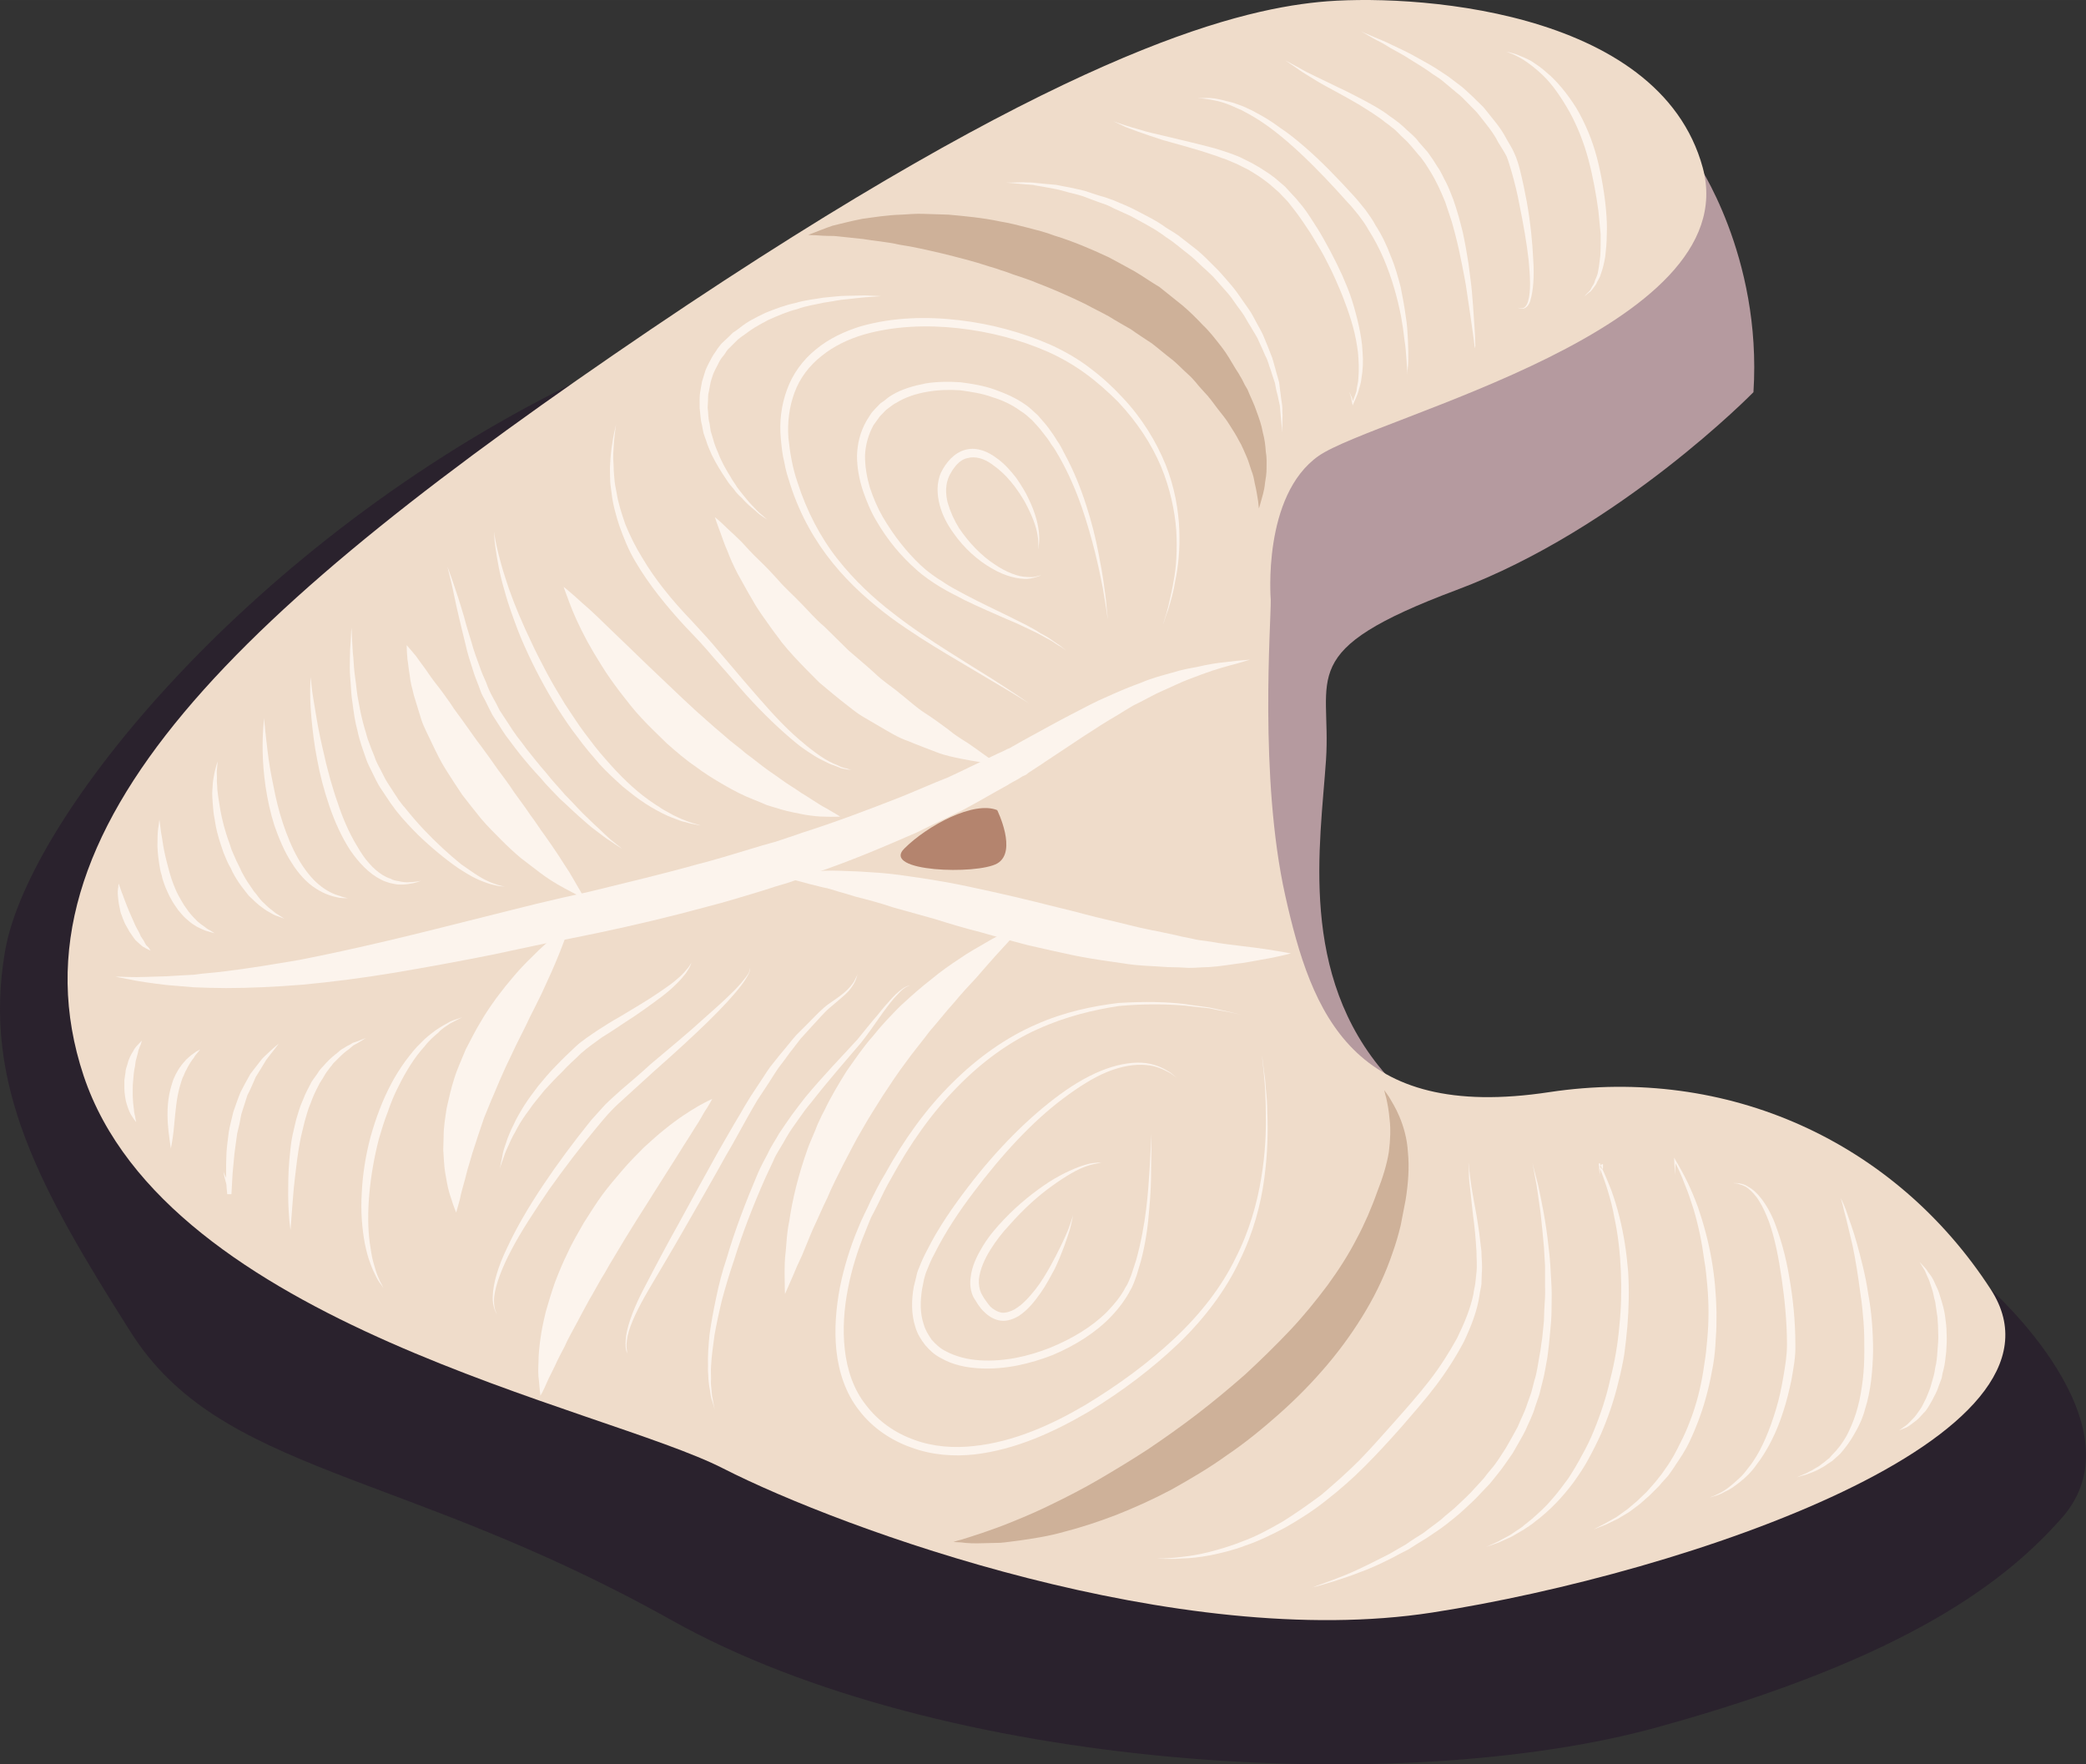
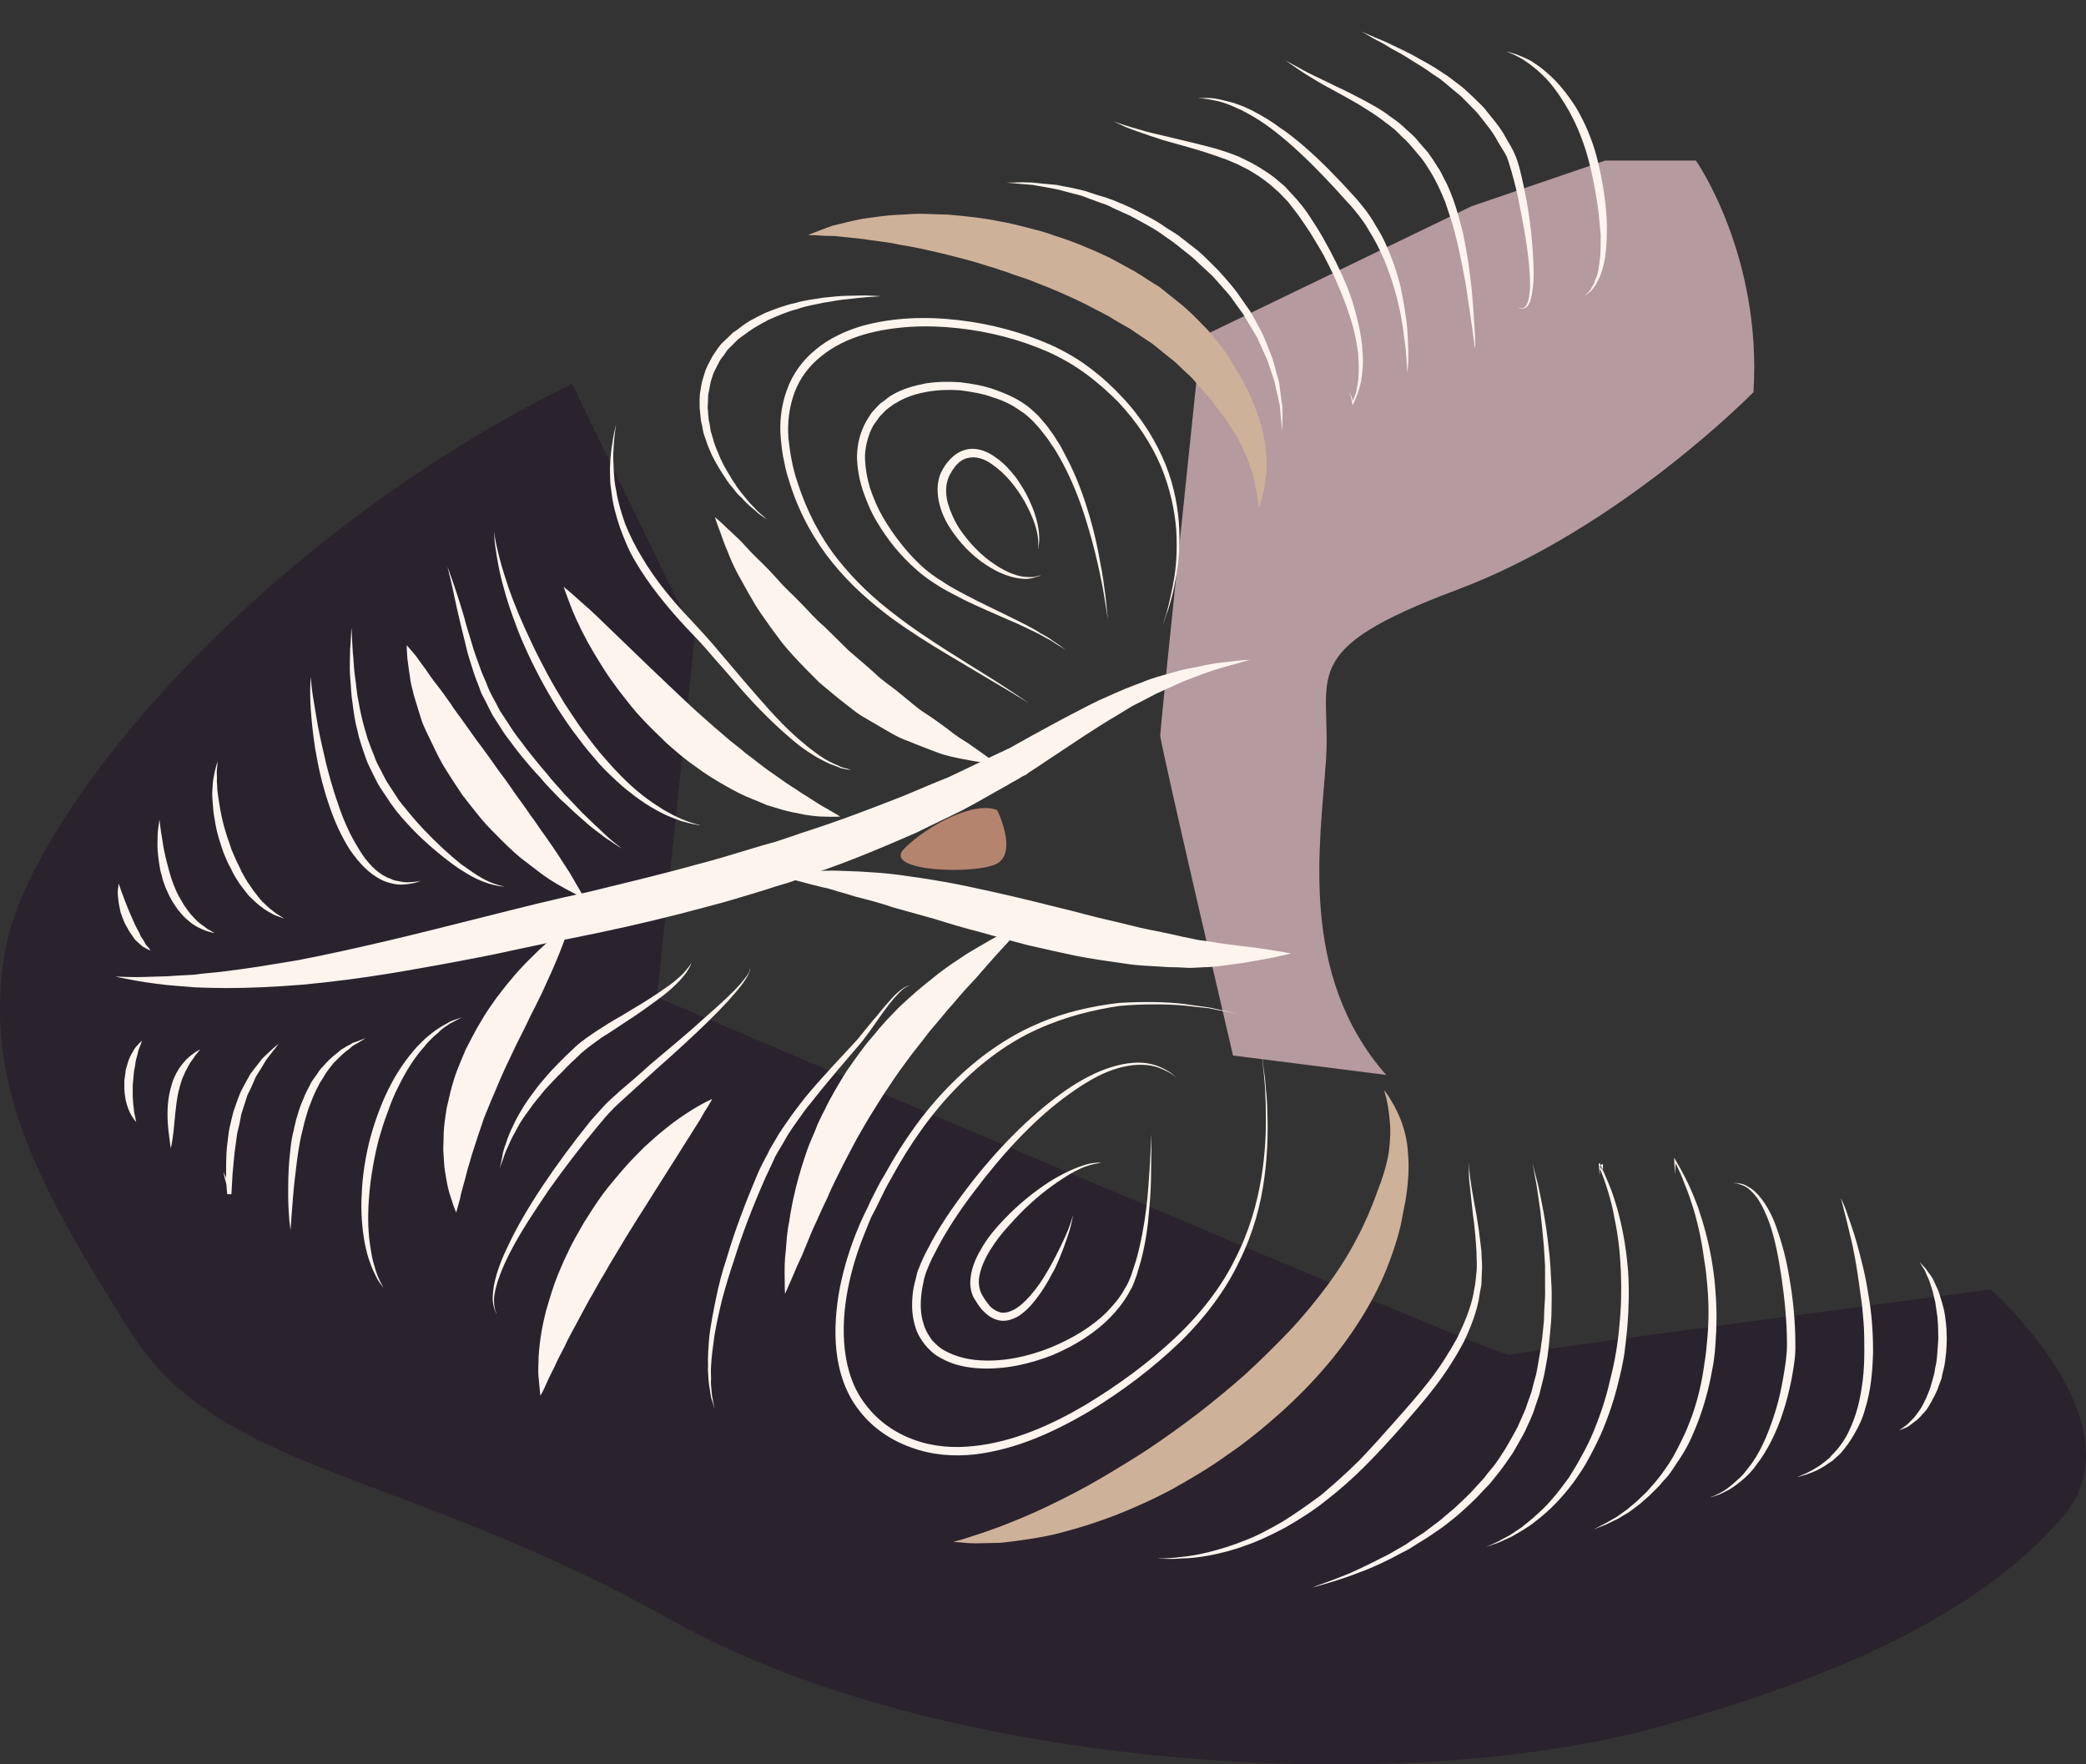
<svg xmlns="http://www.w3.org/2000/svg" id="svg112" viewBox="0 0 5475.309 4630.878" style="clip-rule:evenodd;fill-rule:evenodd;image-rendering:optimizeQuality;shape-rendering:geometricPrecision;text-rendering:geometricPrecision" version="1.1" height="46.309mm" width="54.753mm" xml:space="preserve">
  <rect x="0" y="0" width="5475.309" height="4630.878" fill="#333333" stroke="none" />
  <defs id="defs4">
    <style id="style2" type="text/css">
   
    .fil0 {fill:#2A222D;fill-rule:nonzero}
    .fil5 {fill:#B4846E;fill-rule:nonzero}
    .fil1 {fill:#B59A9F;fill-rule:nonzero}
    .fil4 {fill:#CEB199;fill-rule:nonzero}
    .fil2 {fill:#EFDCCA;fill-rule:nonzero}
    .fil3 {fill:#FCF4ED;fill-rule:nonzero}
   
  </style>
  </defs>
  <g transform="translate(-7740.556,-12787.655)" id="Vrstva_x0020_1">
    <path style="fill:#2a222d;fill-rule:nonzero" id="path7" d="m 12966,16172 c 0,0 401,356 187,599 -142,161 -397,367 -1062,550 -664,184 -1878,117 -2588,-281 -710,-398 -1184,-383 -1420,-757 -237,-374 -390,-649 -329,-1000 61,-352 647,-1074 1488,-1488 l 322,663 -99,947 c 0,0 2214,947 2237,939 23,-8 1264,-172 1264,-172 z" class="fil0" />
    <path style="fill:#b59a9f;fill-rule:nonzero" id="path9" d="m 12192,13209 c 0,0 174,249 151,608 0,0 -351,359 -779,519 -427,160 -328,225 -343,447 -15,221 -73,563 158,826 l -402,-51 c 0,0 -191,-817 -191,-840 0,-23 107,-1046 107,-1046 l 710,-343 351,-120 z" class="fil1" />
-     <path style="fill:#efdcca;fill-rule:nonzero" id="path11" d="m 11076,14362 c 0,0 -23,-274 126,-378 149,-103 1122,-332 1008,-756 -115,-423 -779,-458 -1008,-435 -229,23 -687,138 -1753,859 -1065,722 -1706,1306 -1489,1959 218,653 1365,870 1679,1031 314,160 1196,481 1861,378 664,-103 1718,-459 1466,-848 -252,-389 -692,-588 -1158,-518 -518,79 -625,-207 -694,-516 -69,-310 -37,-718 -38,-776 z" class="fil2" />
    <path style="fill:#fcf4ed;fill-rule:nonzero" id="path13" d="m 8044,15351 c 0,0 13,0 36,1 23,1 57,-1 99,-2 21,-1 44,-3 70,-4 26,-4 53,-5 82,-9 59,-7 125,-18 196,-30 72,-14 149,-31 230,-50 81,-19 167,-41 255,-63 45,-11 90,-23 136,-34 46,-11 93,-22 140,-32 93,-23 187,-45 280,-71 47,-12 93,-26 139,-40 23,-7 46,-14 69,-20 23,-8 46,-15 68,-23 91,-29 178,-62 262,-95 42,-17 82,-35 123,-51 39,-18 77,-37 115,-55 9,-4 18,-9 28,-13 l 14,-7 3,-1 2,-1 h 1 c -3,1 -1,0 -1,0 l 7,-4 c 18,-10 35,-20 52,-29 35,-19 69,-38 102,-55 33,-17 64,-34 95,-47 16,-7 31,-14 46,-20 15,-6 30,-12 44,-17 28,-12 56,-19 81,-26 25,-8 49,-12 70,-16 42,-10 76,-12 99,-15 23,-2 35,-3 35,-3 0,0 -11,3 -34,10 -22,6 -54,14 -94,29 -20,8 -42,15 -65,26 -23,11 -49,21 -74,35 -13,7 -27,14 -41,21 -13,8 -27,16 -41,25 -28,16 -57,35 -88,55 -30,20 -62,41 -95,63 -16,11 -33,22 -50,33 l -6,5 -9,4 -13,8 c -9,5 -19,10 -28,16 -37,20 -75,43 -115,64 -40,20 -81,39 -123,60 -85,37 -174,75 -266,106 -23,9 -46,17 -69,25 -24,7 -47,14 -71,22 -47,14 -94,29 -142,41 -95,26 -192,49 -287,69 -47,10 -94,19 -140,28 -46,10 -91,19 -136,29 -90,18 -178,34 -261,48 -84,14 -164,24 -238,31 -74,6 -142,9 -202,9 -30,0 -58,-1 -84,-2 -26,-2 -50,-4 -72,-6 -43,-5 -76,-10 -99,-15 -23,-4 -35,-7 -35,-7 z" class="fil3" />
    <path style="fill:#fcf4ed;fill-rule:nonzero" id="path15" d="m 9778,15084 c 0,0 22,-3 59,-6 19,-2 42,-4 69,-5 26,-1 56,1 89,2 33,2 70,4 106,9 37,5 77,11 117,18 40,7 81,16 122,25 41,9 83,19 124,29 42,11 83,20 123,31 41,11 80,19 119,29 38,10 75,16 111,24 17,4 34,8 51,11 15,4 33,6 49,8 16,3 30,5 45,7 14,2 27,3 40,5 26,3 49,6 68,9 38,6 59,10 59,10 0,0 -21,6 -58,13 -19,3 -42,8 -68,12 -26,3 -58,9 -90,11 -17,0 -32,2 -52,2 -17,-1 -36,-2 -55,-2 -37,-3 -78,-3 -118,-10 -20,-3 -41,-6 -62,-9 -21,-3 -42,-7 -63,-11 -42,-9 -84,-18 -126,-28 -42,-11 -83,-22 -124,-34 -40,-10 -80,-22 -118,-34 -39,-11 -76,-21 -111,-31 -35,-12 -67,-20 -98,-28 -15,-5 -30,-9 -44,-13 -14,-4 -27,-9 -40,-11 -26,-6 -48,-12 -66,-17 -37,-9 -58,-16 -58,-16 z" class="fil3" />
    <path style="fill:#fcf4ed;fill-rule:nonzero" id="path17" d="m 9274,15145 c 0,0 -13,-5 -33,-16 -21,-11 -50,-26 -82,-50 -16,-12 -33,-25 -51,-39 -18,-15 -35,-31 -52,-48 -18,-18 -36,-36 -53,-56 -16,-20 -33,-41 -49,-62 -15,-22 -29,-44 -43,-66 -14,-22 -25,-45 -36,-68 -10,-22 -22,-43 -29,-65 -7,-22 -13,-43 -19,-62 -2,-10 -5,-19 -7,-28 -2,-9 -3,-17 -4,-25 -3,-17 -4,-31 -6,-42 -2,-24 -2,-37 -2,-37 0,0 9,10 24,28 7,10 15,21 24,33 9,13 19,28 31,43 12,15 24,32 36,49 11,18 26,36 39,55 14,19 27,39 42,58 15,20 29,40 43,60 15,20 30,40 43,60 14,20 29,39 42,59 14,18 26,38 39,55 13,18 24,35 35,51 10,16 20,31 29,45 8,13 15,26 21,36 12,20 18,32 18,32 z" class="fil3" />
    <path style="fill:#fcf4ed;fill-rule:nonzero" id="path19" d="m 9220,14328 c 0,0 13,10 33,28 10,9 22,20 36,32 14,13 29,27 45,43 32,31 70,67 110,106 20,19 40,38 61,58 21,20 42,40 63,59 22,19 43,39 65,57 11,9 21,19 32,27 11,9 22,17 32,26 22,16 42,33 62,47 21,14 40,29 58,40 10,6 18,12 27,18 8,5 17,10 24,15 16,10 29,19 41,25 23,13 37,22 37,22 0,0 -16,1 -43,0 -14,0 -31,-2 -50,-5 -9,-2 -19,-4 -30,-6 -11,-2 -22,-5 -33,-8 -11,-4 -24,-7 -36,-11 -11,-5 -24,-10 -36,-15 -26,-10 -51,-23 -77,-38 -26,-15 -52,-31 -77,-50 -25,-17 -49,-38 -73,-59 -22,-22 -45,-43 -66,-66 -21,-22 -39,-46 -57,-69 -18,-24 -34,-46 -48,-69 -14,-22 -27,-44 -38,-64 -22,-41 -38,-77 -47,-102 -10,-26 -15,-41 -15,-41 z" class="fil3" />
    <path style="fill:#fcf4ed;fill-rule:nonzero" id="path21" d="m 9617,14145 c 0,0 13,10 33,30 11,10 23,21 37,35 13,14 28,31 45,47 17,16 34,34 52,54 17,20 38,38 58,59 20,20 39,43 62,62 21,21 43,42 64,63 23,20 46,39 68,59 21,21 46,36 67,54 23,18 43,37 65,51 22,14 42,29 61,43 18,15 36,26 52,36 16,11 30,21 41,29 23,16 36,27 36,27 0,0 -16,-1 -44,-6 -14,-2 -31,-5 -51,-9 -19,-4 -41,-8 -64,-17 -23,-9 -48,-18 -74,-29 -27,-9 -52,-25 -78,-40 -14,-8 -27,-16 -41,-24 -14,-8 -26,-18 -39,-28 -26,-20 -51,-41 -76,-62 -23,-23 -46,-46 -68,-70 l -16,-18 c -5,-6 -10,-12 -15,-18 -9,-13 -19,-25 -28,-38 -17,-24 -35,-48 -48,-72 -15,-25 -27,-48 -39,-69 -11,-21 -20,-41 -27,-60 -8,-17 -13,-34 -18,-47 -10,-26 -15,-42 -15,-42 z" class="fil3" />
    <path style="fill:#fcf4ed;fill-rule:nonzero" id="path23" d="m 10427,15214 c 0,0 -12,15 -34,39 -11,13 -25,27 -40,44 -15,17 -32,36 -50,57 -19,20 -39,42 -59,66 -21,23 -41,49 -63,74 -20,27 -43,54 -63,82 -21,28 -41,58 -60,87 -19,30 -38,60 -55,90 -18,30 -33,61 -49,91 -15,30 -30,59 -42,88 -14,28 -25,55 -37,80 -11,25 -20,49 -29,70 -10,21 -18,39 -24,54 -13,30 -21,48 -21,48 0,0 -1,-19 -1,-53 0,-16 0,-37 3,-60 2,-23 3,-49 9,-77 4,-28 10,-59 18,-91 8,-32 18,-65 30,-99 6,-17 14,-34 21,-51 3,-9 7,-18 11,-26 4,-9 8,-17 13,-26 16,-34 36,-67 57,-101 22,-31 44,-64 69,-92 12,-15 24,-29 37,-43 13,-13 25,-27 38,-39 27,-25 53,-48 79,-68 25,-21 51,-39 74,-54 24,-17 47,-29 67,-41 20,-12 38,-21 53,-28 30,-14 48,-21 48,-21 z" class="fil3" />
    <path style="fill:#fcf4ed;fill-rule:nonzero" id="path25" d="m 9236,15214 c 0,0 -4,13 -12,36 -8,22 -20,53 -36,89 -8,18 -17,37 -26,57 -10,20 -20,41 -31,62 -10,22 -21,43 -32,65 -11,22 -21,45 -32,67 -10,22 -20,45 -29,67 -10,22 -18,44 -27,65 -7,22 -15,43 -21,63 -7,20 -13,40 -18,58 -6,18 -9,35 -14,51 -4,15 -8,28 -10,40 -6,22 -10,36 -10,36 0,0 -6,-13 -13,-36 -4,-11 -8,-25 -11,-41 -3,-17 -7,-35 -8,-56 -1,-10 -1,-21 -2,-32 0,-11 1,-23 1,-35 0,-24 4,-48 8,-74 3,-13 6,-26 9,-39 3,-13 7,-26 11,-39 8,-26 20,-51 30,-76 13,-25 25,-49 39,-72 13,-23 28,-44 43,-65 30,-40 60,-75 89,-103 56,-57 102,-88 102,-88 z" class="fil3" />
    <path style="fill:#fcf4ed;fill-rule:nonzero" id="path27" d="m 9159,16451 c 0,0 -2,-15 -4,-41 -2,-13 -2,-28 -1,-47 0,-19 2,-39 5,-61 3,-23 8,-46 14,-71 7,-25 15,-51 24,-77 10,-26 21,-53 34,-79 12,-27 28,-53 42,-78 16,-25 32,-51 49,-74 17,-23 36,-45 54,-66 18,-21 37,-40 55,-58 19,-17 36,-33 54,-47 34,-28 66,-48 88,-61 23,-13 37,-19 37,-19 0,0 -7,14 -21,35 -6,11 -14,25 -24,40 -9,14 -19,31 -31,49 -22,36 -49,77 -77,122 -14,22 -28,45 -43,68 -14,23 -29,46 -43,70 -14,24 -29,47 -42,71 -7,11 -14,23 -20,34 -7,12 -13,24 -20,35 -12,22 -24,44 -35,65 -11,21 -23,41 -31,60 -10,19 -19,36 -26,52 -7,15 -15,29 -20,41 -10,24 -18,37 -18,37 z" class="fil3" />
    <path style="fill:#ceb199;fill-rule:nonzero" id="path29" d="m 10243,16835 c 0,0 7,-3 20,-6 13,-4 32,-10 56,-18 23,-8 52,-18 83,-31 32,-13 67,-28 105,-47 37,-18 78,-39 119,-63 41,-24 84,-50 127,-78 43,-29 87,-60 130,-93 43,-33 85,-68 126,-104 40,-37 79,-75 116,-114 37,-39 70,-80 100,-120 30,-41 56,-82 77,-123 11,-20 20,-40 29,-60 9,-21 17,-41 24,-61 15,-38 26,-74 31,-106 4,-32 5,-61 2,-85 -2,-24 -6,-44 -9,-57 -4,-13 -5,-20 -5,-20 0,0 4,6 12,17 7,12 18,29 28,53 10,24 20,56 22,93 4,38 1,81 -6,125 -4,22 -9,45 -13,67 -6,25 -13,49 -22,74 -17,50 -40,100 -69,149 -29,49 -63,97 -101,142 -38,45 -80,88 -125,128 -44,39 -90,77 -139,110 -47,34 -97,63 -145,90 -49,26 -98,48 -146,67 -47,18 -93,33 -136,44 -42,12 -83,18 -118,23 -18,2 -35,5 -50,6 -16,0 -30,1 -43,1 -26,1 -46,0 -59,-2 -14,-1 -21,-1 -21,-1 z" class="fil4" />
    <path style="fill:#ceb199;fill-rule:nonzero" id="path31" d="m 9862,13404 c 0,0 6,-2 16,-6 11,-4 27,-11 48,-18 21,-5 47,-12 78,-18 30,-4 65,-10 103,-11 19,-1 39,-3 59,-2 21,1 42,1 64,2 43,4 89,8 136,18 11,2 23,4 35,7 12,3 24,6 36,9 23,6 48,12 71,21 49,15 96,35 143,57 22,12 45,24 68,37 22,13 43,28 65,41 20,16 40,32 60,48 19,16 37,34 54,52 18,17 33,37 48,56 7,9 14,19 20,29 6,10 12,20 18,30 l 9,14 2,4 2,3 4,7 c 4,9 9,18 14,26 8,20 18,39 24,58 7,19 13,36 16,54 5,18 7,35 8,51 3,16 2,31 2,44 0,14 -2,26 -4,38 -2,22 -8,38 -11,50 -3,11 -5,17 -5,17 0,0 -1,-6 -2,-18 -2,-11 -4,-28 -9,-48 -2,-11 -4,-22 -9,-34 -4,-11 -7,-24 -13,-37 -6,-13 -11,-27 -19,-40 -7,-14 -16,-28 -25,-42 -9,-15 -20,-28 -31,-42 -6,-8 -12,-16 -18,-24 l -5,-6 -3,-4 -2,-2 -10,-11 c -6,-7 -13,-14 -19,-22 -6,-7 -13,-15 -20,-21 -16,-14 -29,-29 -46,-42 -17,-13 -33,-27 -50,-40 -18,-12 -37,-24 -55,-37 -19,-11 -39,-22 -58,-34 -20,-11 -41,-21 -61,-32 -41,-20 -84,-39 -126,-55 -21,-9 -43,-16 -64,-23 -11,-4 -21,-8 -32,-11 -10,-4 -21,-7 -31,-10 -42,-14 -83,-24 -123,-34 -39,-9 -77,-18 -112,-23 -35,-8 -67,-10 -96,-15 -30,-3 -55,-6 -76,-8 -22,0 -39,-1 -50,-2 -12,0 -18,-1 -18,-1 z" class="fil4" />
    <path style="fill:#b4846e;fill-rule:nonzero" id="path33" d="m 10358,14914 c 0,0 54,109 0,140 -53,30 -305,22 -244,-39 61,-61 183,-126 244,-101 z" class="fil5" />
    <path style="fill:#fcf4ed;fill-rule:nonzero" id="path35" d="m 10442,14634 c 0,0 -36,-23 -101,-61 -32,-19 -71,-42 -116,-69 -45,-27 -95,-58 -147,-96 -52,-39 -105,-85 -152,-143 -47,-58 -86,-127 -111,-205 -3,-10 -6,-20 -9,-29 -3,-11 -5,-20 -7,-31 -5,-19 -7,-41 -9,-62 -4,-42 1,-86 16,-127 15,-42 42,-79 77,-107 34,-28 75,-47 117,-60 85,-24 173,-26 258,-16 85,10 166,32 241,65 37,17 72,37 103,61 32,24 59,49 85,77 51,54 88,115 113,176 24,60 34,120 36,172 2,53 -3,98 -11,135 -3,19 -7,35 -11,49 -4,14 -7,26 -11,35 -6,19 -10,29 -10,29 0,0 3,-10 9,-29 3,-10 6,-22 9,-36 3,-14 7,-30 10,-49 7,-36 10,-82 7,-134 -4,-51 -16,-109 -40,-167 -25,-59 -63,-117 -113,-170 -25,-25 -54,-51 -84,-73 -30,-22 -64,-42 -100,-58 -73,-32 -153,-53 -236,-62 -82,-9 -168,-6 -248,17 -40,12 -78,30 -110,56 -32,25 -57,58 -71,96 -14,38 -19,79 -16,119 4,39 11,80 24,117 24,75 60,144 105,201 45,57 96,104 147,143 50,39 99,71 143,99 44,28 83,52 115,72 31,20 56,36 72,47 17,12 26,18 26,18 z" class="fil3" />
    <path style="fill:#fcf4ed;fill-rule:nonzero" id="path37" d="m 10541,14496 c 0,0 -6,-4 -18,-12 -6,-3 -13,-8 -22,-14 -9,-5 -19,-10 -31,-17 -11,-6 -25,-12 -39,-19 -14,-7 -30,-14 -47,-21 -34,-15 -72,-31 -113,-51 -20,-11 -42,-21 -63,-34 -21,-13 -42,-27 -62,-45 -40,-35 -76,-78 -105,-128 -15,-25 -26,-52 -36,-81 -9,-28 -15,-59 -15,-90 1,-32 8,-62 25,-92 l 12,-19 c 4,-6 11,-12 16,-18 l 9,-9 10,-7 c 6,-5 12,-10 19,-14 28,-17 59,-25 89,-31 31,-5 62,-5 92,-3 31,4 61,9 89,19 28,10 56,22 80,39 12,8 22,18 34,29 9,11 18,20 27,32 8,11 16,22 23,34 8,11 14,23 20,35 25,46 43,92 57,136 14,43 24,84 31,120 7,36 13,68 16,94 4,27 6,47 7,61 2,15 2,22 2,22 0,0 -4,-30 -13,-82 -10,-52 -26,-126 -55,-211 -15,-43 -34,-88 -59,-132 -7,-12 -13,-23 -21,-33 -7,-12 -15,-22 -23,-32 -8,-11 -18,-21 -27,-31 -9,-8 -19,-18 -31,-25 -22,-16 -47,-28 -74,-36 -27,-10 -56,-14 -84,-18 -29,-2 -59,-1 -87,4 -29,5 -57,14 -81,29 -7,3 -12,8 -18,12 l -8,6 -7,7 c -5,6 -10,9 -14,16 l -13,18 c -13,24 -21,52 -22,80 0,29 5,57 13,84 9,27 20,53 34,77 28,48 62,91 99,126 18,17 39,32 59,44 20,14 41,24 61,35 40,21 78,39 111,55 16,8 32,16 46,23 14,8 27,14 38,22 12,6 22,12 30,18 9,6 16,11 22,15 11,9 17,13 17,13 z" class="fil3" />
    <path style="fill:#fcf4ed;fill-rule:nonzero" id="path39" d="m 10473,14298 c 0,0 -3,1 -9,3 -6,2 -15,5 -27,6 -24,1 -59,-7 -94,-28 -35,-20 -72,-52 -101,-94 -15,-21 -28,-45 -35,-72 -7,-27 -9,-58 4,-86 12,-24 33,-51 64,-59 31,-8 60,6 80,21 22,15 38,34 53,53 13,19 25,38 33,56 18,37 26,71 27,94 1,12 0,21 -1,27 -1,7 -2,10 -2,10 0,0 0,-3 1,-10 0,-6 0,-15 -2,-26 -3,-23 -15,-54 -34,-89 -10,-17 -21,-34 -36,-52 -14,-17 -31,-33 -50,-46 -19,-14 -43,-22 -64,-16 -10,2 -20,8 -28,17 -4,4 -7,9 -11,14 -3,6 -7,11 -9,16 -10,21 -10,46 -4,70 7,24 17,46 30,67 27,40 60,73 92,94 32,22 64,34 87,34 11,1 20,0 26,-2 6,-2 10,-2 10,-2 z" class="fil3" />
    <path style="fill:#fcf4ed;fill-rule:nonzero" id="path41" d="m 10381,13267 c 0,0 17,0 46,-1 8,1 16,0 25,1 9,1 18,2 29,3 10,1 21,2 33,3 11,2 23,5 36,7 12,3 25,5 39,9 13,4 26,9 40,13 7,2 15,4 22,7 7,2 14,5 21,8 14,6 29,12 43,19 28,15 59,29 86,49 14,9 29,17 42,28 l 41,32 c 13,11 25,23 37,35 l 18,18 17,19 c 11,13 22,25 32,39 9,13 19,27 28,40 10,13 16,27 24,41 7,13 15,26 20,40 6,14 11,27 16,40 6,13 8,26 12,38 3,13 7,24 10,36 1,11 3,22 4,32 1,11 3,20 4,29 1,9 0,17 1,25 -1,29 -1,46 -1,46 0,0 -1,-16 -4,-46 -1,-7 -1,-15 -2,-24 -2,-9 -4,-18 -6,-28 -3,-10 -5,-21 -7,-32 -4,-11 -7,-22 -11,-34 -5,-12 -7,-25 -14,-37 -5,-12 -11,-25 -17,-38 -5,-13 -14,-25 -21,-38 -9,-13 -15,-27 -24,-39 -10,-13 -19,-26 -28,-39 -10,-13 -21,-24 -32,-37 l -16,-18 -18,-17 c -13,-11 -24,-23 -37,-34 l -39,-31 c -13,-11 -27,-19 -40,-29 -27,-19 -56,-33 -83,-48 -15,-7 -29,-13 -42,-19 -7,-4 -14,-7 -21,-10 -7,-2 -13,-5 -20,-7 -14,-5 -27,-10 -40,-15 -12,-4 -25,-7 -37,-10 -12,-3 -24,-7 -35,-9 -11,-2 -22,-4 -32,-6 -10,-2 -20,-3 -28,-5 -9,-1 -17,-1 -25,-2 -29,-3 -46,-4 -46,-4 z" class="fil3" />
    <path style="fill:#fcf4ed;fill-rule:nonzero" id="path43" d="m 10663,13106 c 22,8 44,15 66,21 22,7 44,12 66,17 45,11 90,21 134,33 23,7 45,14 66,23 l 32,16 c 10,6 20,11 30,18 10,6 20,13 29,20 l 27,23 24,26 c 8,8 15,18 23,27 14,18 26,38 39,58 12,19 23,40 34,60 11,21 21,41 31,63 9,21 18,42 25,64 7,22 13,45 18,67 5,23 9,46 10,70 2,23 1,46 -3,69 -1,12 -5,23 -8,34 -3,11 -9,22 -13,32 l -2,5 -1,-5 -3,-16 -5,-15 7,15 4,15 h -3 c 3,-11 8,-21 11,-32 1,-12 5,-23 5,-34 2,-22 1,-45 -1,-67 -3,-23 -7,-45 -13,-67 -6,-22 -13,-43 -21,-64 -8,-22 -17,-43 -26,-63 -9,-21 -20,-41 -30,-61 -11,-20 -23,-39 -35,-59 -12,-18 -25,-38 -38,-55 -7,-9 -14,-18 -21,-27 l -23,-24 -25,-22 c -9,-7 -18,-14 -27,-20 -9,-6 -19,-12 -29,-18 l -30,-15 -31,-13 c -11,-3 -21,-8 -32,-11 -43,-15 -87,-26 -132,-39 -21,-7 -43,-14 -65,-22 -11,-4 -22,-8 -32,-12 z" class="fil3" />
    <path style="fill:#fcf4ed;fill-rule:nonzero" id="path45" d="m 10885,13045 c 0,0 4,0 11,0 7,0 18,-1 32,1 13,2 29,6 48,11 9,3 18,6 28,10 10,5 21,9 31,15 21,11 43,24 64,40 23,15 45,33 67,52 44,38 87,83 129,129 11,12 20,24 30,36 9,13 19,26 26,40 17,26 30,54 40,81 12,28 19,55 26,81 5,26 10,51 13,75 4,23 5,44 6,63 1,19 1,36 1,49 0,14 -1,24 -2,32 0,7 0,11 0,11 0,0 -1,-16 -3,-43 -1,-13 -2,-30 -5,-48 -2,-19 -5,-40 -9,-62 -9,-46 -23,-98 -45,-150 -11,-26 -25,-53 -41,-78 -7,-13 -16,-25 -25,-37 -9,-11 -19,-24 -29,-34 -82,-92 -170,-180 -249,-226 -10,-6 -20,-11 -29,-16 -9,-4 -19,-8 -27,-12 -17,-7 -33,-12 -46,-14 -13,-3 -24,-4 -31,-5 -7,0 -11,-1 -11,-1 z" class="fil3" />
    <path style="fill:#fcf4ed;fill-rule:nonzero" id="path47" d="m 11114,12946 c 0,0 13,7 37,20 23,14 58,29 100,50 20,9 43,21 66,33 24,13 49,26 72,44 6,4 12,8 18,13 6,4 11,9 17,14 11,11 23,20 34,32 9,12 20,23 30,35 l 7,10 7,10 12,19 c 9,12 15,28 23,42 7,14 12,28 18,43 10,28 18,58 25,86 6,28 11,56 15,82 3,26 7,51 9,74 4,46 6,85 8,111 0,14 1,24 1,32 -1,2 0,3 -1,5 -1,-2 -1,-3 -1,-4 -1,-2 -1,-3 -1,-3 0,0 1,1 1,3 0,1 1,2 1,3 -1,-1 0,-3 -1,-4 -1,-7 -2,-18 -4,-31 -4,-27 -9,-65 -16,-110 -3,-23 -8,-47 -13,-73 -5,-26 -11,-53 -18,-80 -4,-14 -7,-28 -12,-42 -5,-14 -9,-28 -14,-42 -11,-27 -23,-54 -39,-80 l -12,-19 -7,-10 -6,-8 c -10,-11 -19,-23 -29,-34 -9,-11 -21,-20 -31,-31 -5,-5 -10,-10 -16,-14 -6,-5 -11,-9 -17,-13 -22,-18 -46,-32 -68,-46 -22,-13 -44,-25 -64,-36 -21,-11 -39,-21 -55,-31 -16,-10 -30,-18 -41,-26 -22,-15 -35,-24 -35,-24 z" class="fil3" />
    <path style="fill:#fcf4ed;fill-rule:nonzero" id="path49" d="m 11313,12870 c 0,0 13,6 37,16 12,5 27,11 43,19 16,8 35,16 55,27 19,11 41,22 63,36 10,7 22,14 33,22 11,8 22,17 33,25 11,9 21,19 32,29 10,11 22,20 31,32 18,23 39,46 53,73 7,13 16,26 22,40 7,15 11,29 15,44 7,28 13,57 18,84 10,56 15,108 17,153 3,44 0,82 -8,108 -4,13 -14,21 -22,20 -7,0 -10,-3 -10,-3 0,0 3,2 10,2 7,0 14,-8 17,-21 7,-24 5,-62 1,-105 -5,-45 -14,-96 -25,-150 -5,-27 -12,-55 -20,-83 -4,-13 -8,-28 -13,-40 -6,-12 -15,-25 -22,-37 -13,-26 -32,-48 -50,-71 -8,-11 -19,-20 -29,-31 -10,-10 -19,-20 -30,-28 -11,-9 -21,-18 -31,-26 -10,-9 -21,-16 -32,-23 -20,-15 -41,-27 -60,-39 -18,-12 -36,-21 -52,-30 -15,-10 -29,-17 -41,-23 -22,-13 -35,-20 -35,-20 z" class="fil3" />
    <path style="fill:#fcf4ed;fill-rule:nonzero" id="path51" d="m 11694,12923 c 0,0 3,1 9,2 5,2 13,3 22,7 10,4 22,9 35,16 12,8 26,17 39,29 28,23 55,56 79,94 23,39 42,84 54,130 6,23 11,46 15,70 4,23 7,45 9,68 2,22 3,44 2,64 0,21 -2,40 -4,58 -3,18 -7,34 -12,47 -2,8 -6,13 -9,19 -2,6 -6,11 -9,15 -3,4 -6,8 -9,11 -3,2 -6,4 -8,6 -4,4 -7,6 -7,6 0,0 2,-3 6,-7 2,-2 4,-4 7,-7 3,-3 4,-7 7,-12 3,-4 6,-9 7,-15 2,-5 5,-11 7,-18 3,-14 5,-29 7,-47 1,-17 1,-36 1,-56 -2,-20 -4,-41 -6,-62 -6,-43 -14,-89 -26,-134 -12,-45 -29,-88 -50,-126 -21,-37 -44,-71 -69,-95 -25,-24 -49,-41 -67,-50 -9,-5 -17,-8 -22,-10 -5,-2 -8,-3 -8,-3 z" class="fil3" />
    <path style="fill:#fcf4ed;fill-rule:nonzero" id="path53" d="m 10778,16878 c 0,0 6,0 17,0 11,-1 27,-1 47,-4 21,-2 45,-6 73,-13 27,-7 58,-16 90,-29 33,-12 66,-30 101,-50 34,-21 68,-45 103,-71 33,-28 67,-58 99,-90 32,-33 63,-68 94,-103 31,-35 62,-70 90,-106 28,-36 52,-74 73,-112 19,-39 35,-77 43,-116 1,-10 4,-20 5,-29 1,-10 2,-19 3,-28 2,-18 0,-37 0,-54 -2,-35 -5,-67 -9,-95 -3,-28 -6,-53 -8,-74 -3,-20 -3,-36 -3,-47 -1,-11 -1,-17 -1,-17 0,0 1,6 2,17 1,11 3,27 6,47 3,20 8,45 13,73 2,14 5,29 7,45 2,16 4,33 6,50 0,18 3,36 1,56 0,10 -1,20 -1,30 -1,10 -4,19 -5,29 -6,41 -22,82 -41,122 -21,40 -46,79 -74,116 -28,37 -59,72 -90,108 -31,35 -63,70 -96,103 -33,33 -67,63 -102,90 -35,28 -72,51 -107,71 -36,19 -71,36 -104,47 -34,13 -65,20 -94,26 -28,5 -53,8 -73,8 -21,2 -37,1 -48,1 -11,0 -17,-1 -17,-1 z" class="fil3" />
    <path style="fill:#fcf4ed;fill-rule:nonzero" id="path55" d="m 11183,16955 c 0,0 21,-8 57,-21 18,-7 40,-15 65,-27 24,-11 51,-25 81,-40 14,-8 29,-17 45,-26 14,-10 30,-20 46,-30 15,-12 31,-23 46,-35 15,-14 31,-25 46,-40 15,-14 30,-28 44,-44 7,-8 15,-16 22,-24 6,-8 13,-17 20,-25 14,-16 25,-35 37,-53 11,-19 22,-38 32,-57 8,-20 19,-40 25,-60 l 11,-31 8,-31 c 7,-21 9,-42 13,-63 2,-11 4,-21 5,-32 2,-10 3,-20 4,-31 1,-10 2,-20 3,-30 0,-10 1,-20 1,-30 1,-20 3,-39 2,-58 0,-19 0,-38 0,-56 -1,-17 -2,-35 -3,-51 -3,-33 -6,-64 -9,-91 -4,-26 -7,-50 -10,-69 -7,-38 -11,-60 -11,-60 0,0 5,22 15,59 8,38 20,93 27,160 2,16 4,34 5,52 1,18 2,36 3,55 1,20 0,39 0,60 0,20 -2,41 -4,62 -1,10 -2,21 -3,31 -1,11 -3,22 -4,32 -4,21 -7,43 -13,65 -3,10 -5,21 -8,32 l -11,32 c -6,22 -17,42 -26,63 -10,20 -22,39 -33,59 -13,18 -25,37 -39,54 -7,9 -14,17 -21,26 -8,8 -15,16 -23,24 -14,16 -30,30 -46,45 -15,14 -32,27 -47,39 -17,13 -33,23 -49,34 -17,10 -32,20 -48,30 -16,8 -31,16 -46,24 -30,15 -58,28 -84,37 -25,10 -48,17 -66,23 -19,6 -34,10 -44,13 -10,2 -15,4 -15,4 z" class="fil3" />
    <path style="fill:#fcf4ed;fill-rule:nonzero" id="path57" d="m 11641,16848 33,-15 c 10,-6 21,-11 31,-17 10,-7 20,-13 30,-20 9,-8 19,-15 27,-22 18,-16 36,-32 51,-50 16,-18 30,-37 44,-56 13,-20 25,-40 36,-61 12,-21 22,-42 31,-64 18,-44 33,-89 43,-135 6,-23 11,-46 15,-70 4,-23 7,-47 9,-70 5,-48 6,-95 4,-143 -2,-47 -7,-95 -17,-141 -4,-24 -10,-47 -17,-70 -7,-23 -15,-45 -24,-67 v -1 0 -2 -2 0 0 c 1,0 0,-1 2,-1 2,1 1,1 2,1 0,2 0,4 0,5 l -1,10 v 9 l -1,5 v 2 c -1,-1 0,-2 0,-2 0,0 0,1 0,2 v -3 -4 l -1,-9 v -10 c 0,-1 0,-3 0,-4 0,0 -1,6 1,7 2,-1 4,5 4,5 h 5 v -12 l -4,1 -2,2 -1,-1 c 11,22 20,44 29,67 8,22 15,45 21,69 12,47 19,95 23,143 3,49 2,97 -2,146 -2,24 -5,48 -8,72 -4,24 -9,48 -15,71 -11,47 -27,94 -46,138 -10,22 -21,44 -33,66 -11,21 -25,41 -39,61 -29,39 -63,75 -102,104 -9,8 -20,14 -30,21 -10,6 -21,12 -31,18 -11,5 -22,10 -33,15 z" class="fil3" />
    <path style="fill:#fcf4ed;fill-rule:nonzero" id="path59" d="m 11923,16802 31,-16 30,-17 28,-20 26,-22 25,-24 22,-25 c 7,-9 15,-18 21,-27 6,-9 13,-18 19,-28 12,-19 22,-40 32,-60 10,-20 18,-41 26,-63 15,-43 25,-87 31,-132 4,-23 6,-45 8,-68 2,-23 3,-45 3,-68 0,-23 -1,-46 -3,-69 -2,-22 -4,-45 -8,-67 -6,-46 -15,-90 -28,-134 -7,-22 -14,-44 -23,-65 -8,-22 -17,-42 -28,-63 l 4,-1 -2,38 -2,-38 v -7 l 3,6 c 12,20 23,40 33,61 10,21 19,43 27,65 15,44 27,89 35,135 8,45 12,92 13,139 0,23 0,46 -2,70 -1,23 -3,46 -7,69 -8,46 -19,92 -35,136 -8,22 -17,44 -27,65 -10,21 -23,41 -36,60 -6,10 -13,19 -20,29 -8,9 -16,17 -23,26 l -25,25 -26,23 -28,21 -30,18 -31,15 z" class="fil3" />
    <path style="fill:#fcf4ed;fill-rule:nonzero" id="path61" d="m 12229,16718 c 0,0 3,-2 10,-4 6,-3 16,-7 27,-14 11,-7 23,-17 36,-29 7,-6 14,-13 20,-21 6,-8 13,-16 19,-25 25,-36 45,-85 61,-138 8,-26 14,-54 19,-83 5,-29 10,-58 10,-87 0,-59 -6,-119 -14,-174 -8,-55 -18,-106 -33,-148 -8,-21 -16,-39 -26,-55 -9,-15 -20,-26 -30,-34 -5,-4 -11,-6 -15,-8 -5,-1 -9,-3 -12,-4 -7,0 -11,-1 -11,-1 0,0 4,0 11,0 7,1 18,2 29,10 24,13 48,45 66,87 17,43 32,94 41,150 10,56 16,116 16,177 1,31 -5,62 -10,91 -6,29 -13,58 -22,85 -17,54 -42,103 -70,139 -13,19 -29,34 -43,45 -15,12 -28,21 -40,26 -12,7 -22,10 -29,12 -7,2 -10,3 -10,3 z" class="fil3" />
    <path style="fill:#fcf4ed;fill-rule:nonzero" id="path63" d="m 12458,16665 c 0,0 3,-2 8,-4 6,-3 14,-5 24,-11 5,-2 10,-5 16,-9 6,-3 12,-7 18,-12 6,-4 12,-10 19,-15 5,-7 12,-13 18,-20 12,-14 24,-31 33,-51 9,-19 17,-40 23,-63 6,-22 10,-47 13,-71 3,-25 4,-50 4,-75 0,-26 0,-51 -2,-76 -2,-25 -4,-49 -8,-73 -6,-47 -13,-91 -21,-129 -9,-37 -16,-69 -22,-90 -5,-22 -9,-34 -9,-34 0,0 6,11 14,32 7,22 19,52 29,89 10,37 22,81 29,129 9,48 13,100 13,152 -1,52 -6,105 -21,152 -6,23 -16,45 -28,65 -11,20 -24,37 -37,52 -7,7 -15,13 -21,19 -8,5 -15,10 -21,14 -7,4 -14,8 -20,11 -6,3 -12,5 -17,7 -11,5 -19,6 -25,8 -6,2 -9,3 -9,3 z" class="fil3" />
    <path style="fill:#fcf4ed;fill-rule:nonzero" id="path65" d="m 12725,16542 c 0,0 6,-4 17,-12 6,-4 11,-10 18,-17 7,-6 12,-15 19,-24 7,-9 11,-20 17,-31 5,-13 11,-25 14,-38 2,-7 4,-14 6,-21 2,-7 3,-14 4,-21 4,-15 5,-30 6,-45 1,-15 3,-30 2,-45 0,-15 -1,-29 -2,-43 -2,-15 -4,-28 -6,-41 -4,-12 -5,-25 -9,-35 -4,-11 -6,-21 -11,-30 -4,-8 -6,-16 -10,-21 -7,-12 -11,-18 -11,-18 0,0 5,5 14,15 5,5 9,13 15,20 6,8 10,18 15,29 6,11 9,23 13,36 4,13 8,27 10,42 2,15 4,30 4,46 1,15 0,31 -1,47 -2,16 -3,32 -7,47 -2,7 -4,15 -5,23 -3,7 -5,14 -8,21 -4,14 -12,27 -18,39 -7,12 -13,24 -22,32 -8,9 -15,17 -24,23 -8,6 -14,11 -20,14 -13,5 -20,8 -20,8 z" class="fil3" />
    <path style="fill:#fcf4ed;fill-rule:nonzero" id="path67" d="m 10999,15451 c 0,0 -13,-3 -38,-8 -13,-2 -29,-5 -47,-9 -18,-2 -40,-4 -64,-7 -47,-4 -106,-5 -172,1 -66,10 -139,27 -214,61 -74,33 -147,86 -212,153 -66,67 -123,148 -172,238 -13,22 -24,45 -35,68 -6,12 -12,24 -18,35 -5,12 -10,24 -15,37 -20,48 -36,99 -46,151 -10,52 -14,106 -8,159 6,53 23,105 56,146 32,42 76,73 127,91 49,18 104,22 156,16 105,-11 204,-56 291,-107 88,-53 168,-112 236,-176 68,-64 123,-135 159,-209 37,-72 57,-145 68,-211 11,-66 13,-124 12,-172 0,-24 -1,-45 -2,-64 -1,-19 -3,-34 -4,-47 -3,-26 -4,-40 -4,-40 0,0 2,14 5,40 2,12 4,28 5,47 2,18 4,40 4,64 2,48 1,107 -8,173 -9,67 -28,141 -65,216 -35,75 -90,149 -158,215 -69,66 -149,127 -238,181 -89,52 -189,99 -299,112 -55,6 -112,2 -166,-18 -52,-18 -102,-51 -137,-97 -36,-45 -54,-102 -60,-157 -6,-56 -1,-112 9,-166 11,-54 27,-106 48,-156 5,-12 10,-24 16,-36 6,-12 12,-24 17,-36 12,-23 23,-47 37,-69 50,-91 109,-173 177,-240 67,-67 143,-120 219,-153 76,-34 152,-49 218,-57 67,-4 126,-3 174,3 24,4 45,6 64,9 18,4 33,7 46,10 25,6 38,9 38,9 z" class="fil3" />
    <path style="fill:#fcf4ed;fill-rule:nonzero" id="path69" d="m 10831,15618 c 0,0 -6,-5 -19,-14 -14,-7 -34,-19 -63,-21 -29,-3 -65,3 -102,18 -37,15 -76,40 -116,70 -80,60 -160,146 -235,246 -38,50 -74,104 -103,162 -8,14 -14,29 -20,44 -3,7 -5,15 -7,22 l -5,25 c -5,31 -6,64 4,93 4,15 12,28 21,41 10,11 21,22 35,29 27,15 59,23 91,25 64,4 127,-10 185,-33 56,-23 109,-54 149,-94 19,-20 37,-41 49,-65 4,-5 6,-11 9,-17 2,-6 5,-11 7,-18 4,-12 8,-25 12,-37 13,-47 21,-93 26,-133 5,-40 7,-76 9,-105 3,-59 5,-92 5,-92 0,0 0,33 -1,92 0,29 -1,65 -5,106 -3,41 -9,87 -22,136 -4,12 -7,25 -11,37 -2,6 -5,13 -7,19 -3,7 -5,13 -9,19 -13,25 -30,48 -51,70 -40,42 -94,76 -153,101 -59,23 -125,39 -194,35 -34,-2 -69,-9 -100,-27 -16,-8 -29,-20 -41,-34 -11,-14 -21,-30 -26,-48 -11,-34 -10,-71 -4,-105 l 6,-24 c 2,-10 4,-18 8,-26 6,-16 13,-31 21,-46 30,-60 68,-114 106,-164 77,-101 161,-185 243,-245 41,-30 82,-53 121,-67 39,-14 76,-19 105,-15 30,4 51,17 64,25 12,10 18,15 18,15 z" class="fil3" />
    <path style="fill:#fcf4ed;fill-rule:nonzero" id="path71" d="m 10633,15840 c 0,0 -4,0 -11,1 -7,1 -16,3 -28,7 -25,8 -57,27 -93,53 -35,25 -74,60 -110,101 -19,20 -36,42 -51,66 -15,24 -27,51 -30,77 -1,13 1,26 6,37 3,5 7,13 11,18 4,6 8,11 12,16 9,9 20,15 31,17 11,1 23,-3 34,-9 22,-13 39,-33 55,-53 15,-19 27,-40 38,-59 21,-38 37,-72 47,-96 9,-24 13,-39 13,-39 0,0 -2,15 -9,40 -8,25 -20,61 -39,101 -11,20 -22,42 -37,63 -15,21 -32,44 -58,61 -12,7 -29,14 -46,12 -18,-2 -33,-12 -44,-23 -6,-5 -11,-12 -16,-19 -4,-6 -7,-11 -12,-19 -8,-16 -10,-34 -8,-50 3,-33 18,-61 33,-86 16,-26 35,-48 55,-69 39,-41 80,-73 118,-98 38,-24 73,-39 98,-46 13,-4 23,-4 30,-5 7,1 11,1 11,1 z" class="fil3" />
    <path style="fill:#fcf4ed;fill-rule:nonzero" id="path73" d="m 9617,16489 c 0,0 -1,-5 -4,-14 -1,-4 -3,-10 -5,-16 -2,-7 -3,-15 -4,-23 -2,-9 -3,-19 -4,-29 0,-11 -2,-22 -1,-34 -1,-25 1,-53 4,-83 4,-29 10,-62 17,-95 7,-34 16,-70 28,-105 21,-72 50,-148 81,-221 8,-19 18,-37 27,-54 8,-18 20,-35 30,-53 11,-16 22,-33 33,-48 12,-16 23,-31 35,-46 48,-58 97,-108 137,-152 19,-23 36,-45 52,-63 15,-19 29,-35 41,-48 12,-13 23,-21 31,-26 9,-5 14,-4 14,-5 0,1 -5,1 -13,6 -8,5 -17,15 -29,28 -11,13 -24,30 -38,50 -14,20 -29,42 -48,66 -39,46 -85,98 -131,157 -12,14 -23,29 -34,45 -11,15 -22,31 -32,48 -9,17 -20,33 -29,50 -8,19 -17,36 -25,54 -32,72 -61,147 -83,218 -12,35 -22,69 -31,102 -8,33 -15,65 -20,94 -4,30 -8,57 -9,81 -1,12 0,23 0,34 -1,10 0,20 1,28 1,9 1,16 3,23 1,7 2,12 3,17 2,9 3,14 3,14 z" class="fil3" />
-     <path style="fill:#fcf4ed;fill-rule:nonzero" id="path75" d="m 9388,16344 c 0,0 0,-1 -1,-3 0,-2 -2,-5 -3,-10 -2,-8 -2,-22 0,-38 5,-32 22,-77 48,-126 13,-25 27,-52 42,-80 15,-28 31,-58 48,-88 33,-61 69,-126 105,-191 19,-32 37,-65 56,-96 9,-16 18,-31 28,-47 10,-15 20,-30 29,-44 10,-15 19,-30 30,-43 10,-13 21,-26 31,-38 10,-12 20,-25 30,-36 11,-11 21,-21 31,-31 20,-20 37,-39 56,-52 19,-13 35,-24 46,-35 12,-12 19,-22 22,-30 4,-8 6,-12 6,-12 0,0 -2,4 -4,12 -3,9 -9,20 -20,33 -11,12 -27,24 -44,39 -18,14 -34,34 -53,54 -9,10 -19,21 -29,32 -9,11 -18,24 -28,36 -9,13 -19,26 -29,39 -10,14 -18,28 -28,43 -9,14 -19,29 -29,44 -9,15 -18,31 -27,47 -18,32 -35,64 -54,96 -36,65 -73,129 -108,190 -34,60 -68,116 -96,164 -28,48 -48,89 -55,121 -3,16 -4,28 -2,37 0,4 1,7 1,10 1,2 1,3 1,3 z" class="fil3" />
    <path style="fill:#fcf4ed;fill-rule:nonzero" id="path77" d="m 9045,16237 c 0,0 -3,-4 -6,-12 -3,-8 -6,-20 -5,-36 1,-33 14,-78 38,-127 23,-50 55,-105 93,-162 38,-57 81,-115 127,-172 12,-13 24,-27 37,-41 13,-13 27,-25 40,-37 27,-23 54,-46 79,-69 52,-44 101,-84 141,-121 41,-36 74,-66 95,-90 10,-12 18,-22 22,-29 3,-8 3,-13 3,-13 0,0 1,5 -2,13 -4,8 -10,19 -20,32 -19,25 -50,59 -89,97 -39,38 -86,81 -137,126 -25,23 -51,46 -77,70 -13,12 -27,24 -39,37 -12,12 -23,26 -35,40 -46,55 -90,113 -129,168 -38,56 -73,109 -98,157 -25,47 -41,90 -45,121 -2,15 0,28 2,36 3,8 5,12 5,12 z" class="fil3" />
    <path style="fill:#fcf4ed;fill-rule:nonzero" id="path79" d="m 9052,15855 c 0,0 3,-11 7,-32 1,-10 5,-22 10,-36 2,-7 5,-15 8,-22 3,-8 7,-16 11,-24 7,-16 17,-33 28,-51 11,-17 24,-35 38,-53 14,-17 29,-35 46,-52 16,-17 33,-33 51,-50 17,-16 39,-30 58,-43 20,-13 39,-25 59,-36 38,-23 74,-44 103,-64 14,-10 28,-19 39,-28 11,-9 20,-17 27,-25 7,-8 12,-14 15,-19 3,-4 4,-7 4,-7 0,0 -1,3 -3,8 -2,5 -6,12 -12,21 -13,17 -34,39 -63,61 -28,21 -62,46 -100,70 -18,12 -37,25 -57,37 -19,14 -37,26 -55,42 -16,16 -35,32 -50,49 -17,16 -32,33 -47,49 -13,17 -28,33 -39,50 -12,16 -23,32 -31,47 -4,8 -8,15 -12,22 -4,8 -7,14 -10,21 -6,13 -11,24 -14,34 -7,20 -11,31 -11,31 z" class="fil3" />
    <path style="fill:#fcf4ed;fill-rule:nonzero" id="path81" d="m 8953,15458 c 0,0 -3,2 -8,4 -6,3 -13,7 -23,12 -4,3 -9,6 -15,10 -5,4 -11,8 -16,14 -6,5 -12,10 -18,16 -6,6 -12,12 -18,20 -25,27 -49,65 -69,106 -11,21 -20,44 -28,67 -9,23 -16,46 -23,70 -25,97 -34,198 -24,272 3,19 5,36 9,50 4,15 8,28 12,38 4,10 8,18 11,23 2,5 4,8 4,8 0,0 -2,-2 -5,-7 -4,-5 -9,-12 -14,-22 -5,-10 -11,-22 -16,-37 -6,-15 -10,-32 -14,-51 -7,-38 -11,-83 -8,-131 2,-48 10,-99 23,-148 14,-50 32,-98 55,-141 11,-21 24,-41 37,-59 13,-17 26,-34 40,-47 13,-14 28,-25 40,-34 7,-5 13,-8 19,-12 6,-3 11,-6 16,-9 10,-5 19,-7 24,-9 6,-2 9,-3 9,-3 z" class="fil3" />
    <path style="fill:#fcf4ed;fill-rule:nonzero" id="path83" d="m 8701,15512 c 0,0 -8,5 -21,13 -4,2 -7,4 -11,6 -4,3 -8,6 -12,10 -9,6 -18,14 -27,23 -5,5 -10,10 -15,15 -4,6 -9,11 -13,17 -5,6 -9,13 -13,20 -4,7 -9,13 -12,20 -8,15 -15,30 -21,47 -7,15 -11,33 -16,49 -4,18 -9,35 -12,52 -3,17 -6,34 -8,51 -4,33 -8,64 -10,91 -2,27 -4,49 -5,65 -1,16 -2,25 -2,25 0,0 -1,-9 -3,-25 -1,-16 -3,-39 -3,-66 0,-27 0,-59 3,-93 2,-17 3,-34 6,-52 3,-18 8,-36 12,-54 5,-17 10,-35 18,-52 6,-17 15,-32 23,-48 5,-7 10,-14 15,-21 4,-7 9,-13 15,-19 5,-6 11,-12 16,-17 5,-5 11,-10 16,-14 6,-4 10,-9 16,-13 5,-3 10,-6 15,-9 5,-2 10,-5 14,-8 4,-1 8,-3 12,-4 15,-6 23,-9 23,-9 z" class="fil3" />
    <path style="fill:#fcf4ed;fill-rule:nonzero" id="path85" d="m 8472,15527 c -10,14 -22,28 -33,43 -9,15 -18,30 -27,44 -7,16 -14,33 -22,48 l -16,50 -5,26 c -2,8 -4,17 -6,25 l -7,52 -5,53 c -1,18 -2,36 -3,54 l -11,-1 v -14 c -1,-5 -2,-9 -3,-14 -1,-5 -3,-10 -4,-15 l -3,-15 c 4,9 8,19 13,28 2,5 4,10 5,15 l 3,16 h -11 c -2,-18 -3,-36 -3,-54 0,-18 0,-36 1,-54 1,-19 4,-36 6,-55 3,-18 8,-35 12,-53 6,-17 12,-35 19,-52 8,-16 17,-32 26,-48 l 17,-22 c 6,-7 11,-15 17,-21 13,-12 26,-25 40,-36 z" class="fil3" />
    <path style="fill:#fcf4ed;fill-rule:nonzero" id="path87" d="m 8266,15542 c 0,0 -3,4 -8,10 -2,3 -6,6 -8,11 -3,4 -7,9 -10,14 -4,6 -7,12 -10,18 -4,6 -6,14 -10,21 -5,14 -10,31 -13,47 -6,33 -8,68 -11,95 -3,26 -7,44 -7,44 0,0 -3,-18 -6,-44 -3,-27 -5,-63 2,-99 2,-9 4,-18 7,-27 2,-8 6,-17 10,-25 4,-7 8,-15 13,-21 4,-6 10,-12 14,-17 5,-5 10,-9 15,-13 4,-3 8,-6 11,-8 7,-4 11,-6 11,-6 z" class="fil3" />
    <path style="fill:#fcf4ed;fill-rule:nonzero" id="path89" d="m 8113,15519 c 0,0 -1,4 -3,10 -1,3 -3,6 -4,10 -2,4 -3,9 -4,14 -1,5 -3,10 -4,15 -2,6 -2,12 -3,18 -3,12 -4,26 -5,39 -1,7 -1,13 -1,20 0,6 0,13 0,19 0,7 1,13 1,18 1,6 1,12 2,17 0,5 1,10 2,14 1,4 2,7 2,10 1,6 2,10 2,10 0,0 -2,-3 -6,-8 -3,-5 -9,-12 -13,-23 -2,-5 -4,-10 -6,-17 -2,-6 -3,-12 -4,-19 -1,-7 -2,-14 -2,-21 0,-7 0,-14 0,-22 1,-7 2,-14 3,-21 0,-7 3,-14 5,-21 3,-13 9,-25 15,-34 5,-11 12,-16 16,-21 4,-4 7,-7 7,-7 z" class="fil3" />
    <path style="fill:#fcf4ed;fill-rule:nonzero" id="path91" d="m 9373,15015 c 0,0 -12,-7 -32,-21 -11,-6 -22,-16 -36,-26 -14,-10 -28,-23 -44,-37 -16,-14 -32,-30 -50,-46 -17,-18 -35,-35 -52,-56 -18,-19 -36,-40 -53,-61 -9,-11 -17,-22 -26,-34 l -12,-16 c -5,-7 -8,-12 -12,-18 l -23,-36 c -6,-12 -13,-25 -19,-38 -3,-6 -7,-12 -10,-19 l -7,-19 c -5,-13 -10,-25 -14,-38 -8,-25 -16,-49 -21,-73 -6,-23 -11,-46 -16,-66 -10,-41 -16,-75 -22,-99 -6,-24 -9,-37 -9,-37 0,0 5,13 13,36 8,23 19,56 31,97 5,20 12,42 19,65 6,23 15,46 24,71 4,12 10,24 15,36 4,12 10,25 16,36 7,12 13,24 19,36 l 23,35 11,17 12,17 c 9,11 17,22 25,33 17,21 34,43 51,62 16,21 34,39 49,57 17,17 32,34 47,49 15,14 28,28 41,39 12,12 23,22 32,30 19,15 30,24 30,24 z" class="fil3" />
    <path style="fill:#fcf4ed;fill-rule:nonzero" id="path93" d="m 9579,14954 c 0,0 -4,0 -11,-2 -7,-1 -17,-3 -30,-7 -7,-1 -14,-4 -22,-7 -8,-3 -16,-6 -25,-10 -17,-8 -36,-18 -56,-31 -19,-12 -39,-28 -60,-45 -20,-18 -41,-37 -61,-59 -19,-22 -39,-45 -57,-70 -19,-24 -36,-50 -53,-76 -33,-53 -62,-108 -86,-162 -12,-26 -22,-53 -31,-78 -9,-25 -17,-49 -23,-72 -13,-44 -19,-83 -23,-110 -2,-13 -3,-24 -3,-31 l -1,-11 c 0,0 1,4 2,11 1,7 3,18 6,31 3,13 7,29 12,47 5,18 12,38 19,60 15,43 36,93 61,145 12,26 26,52 40,79 14,26 30,53 46,79 17,25 33,51 51,75 18,24 36,48 55,69 38,44 76,81 114,108 9,6 18,13 27,18 8,6 17,11 25,15 8,5 16,9 23,12 8,4 15,7 21,9 12,5 23,8 30,10 6,2 10,3 10,3 z" class="fil3" />
    <path style="fill:#fcf4ed;fill-rule:nonzero" id="path95" d="m 9976,14809 c 0,0 -4,-1 -13,-2 -4,-1 -9,-2 -15,-3 -6,-3 -13,-5 -20,-8 -8,-2 -16,-7 -25,-11 -8,-4 -18,-9 -27,-15 -10,-6 -20,-13 -30,-20 -10,-7 -20,-16 -31,-25 -42,-36 -88,-81 -133,-133 -22,-26 -45,-52 -69,-79 -23,-28 -48,-54 -73,-80 -50,-54 -97,-112 -132,-172 -18,-30 -30,-61 -41,-91 -10,-30 -18,-60 -21,-87 -2,-14 -4,-27 -4,-40 0,-12 -1,-24 0,-36 1,-22 3,-41 6,-57 2,-16 5,-28 7,-37 2,-8 3,-13 3,-13 0,0 -1,5 -2,13 -1,9 -3,21 -4,37 -1,16 -3,35 -1,57 0,11 1,23 2,35 1,13 3,25 6,39 4,26 13,54 23,83 12,29 26,58 44,87 34,58 80,114 130,166 25,27 50,54 73,82 23,27 46,54 68,80 45,52 86,100 127,137 10,9 19,17 29,25 9,8 19,15 28,22 8,6 17,12 25,17 9,5 16,9 23,12 8,3 14,6 20,9 6,2 11,3 15,4 8,3 12,4 12,4 z" class="fil3" />
    <path style="fill:#fcf4ed;fill-rule:nonzero" id="path97" d="m 9755,14152 c 0,0 -3,-2 -9,-6 -6,-4 -15,-10 -24,-19 -10,-8 -23,-19 -35,-33 -7,-6 -14,-13 -20,-22 -7,-8 -14,-16 -20,-26 -13,-19 -26,-40 -38,-64 -5,-12 -11,-24 -15,-38 -2,-6 -5,-13 -7,-20 -1,-7 -3,-14 -4,-21 -4,-14 -4,-29 -6,-44 0,-15 -1,-31 2,-46 l 4,-23 c 2,-8 5,-15 7,-23 4,-15 13,-29 20,-43 4,-7 9,-13 13,-20 5,-6 9,-13 15,-18 l 17,-16 c 3,-3 5,-5 9,-9 l 9,-6 c 12,-9 23,-18 37,-26 13,-7 26,-14 39,-20 27,-11 54,-21 79,-26 26,-8 51,-10 73,-14 23,-2 44,-5 62,-5 19,0 35,-1 48,-1 27,1 42,2 42,2 0,0 -15,1 -42,3 -13,1 -29,3 -47,5 -18,1 -39,6 -61,9 -22,5 -46,8 -70,17 -25,6 -50,17 -75,28 -12,6 -24,13 -36,20 -12,7 -24,17 -36,25 l -9,7 c -1,1 -5,5 -7,7 l -15,15 c -6,5 -9,11 -13,17 -5,6 -9,11 -13,18 -6,13 -14,25 -18,38 -2,7 -5,14 -6,21 l -4,21 c -2,7 -2,14 -2,21 0,7 -1,14 -1,21 2,14 1,28 5,41 1,7 2,14 3,20 2,7 4,13 6,20 3,12 8,25 13,36 9,24 21,45 33,64 5,10 12,18 17,27 6,8 12,16 18,23 11,14 22,26 31,35 9,10 18,16 23,21 5,5 8,7 8,7 z" class="fil3" />
    <path style="fill:#fcf4ed;fill-rule:nonzero" id="path99" d="m 9068,15115 c 0,0 -4,-1 -10,-1 -6,0 -15,-2 -27,-5 -11,-3 -25,-8 -40,-15 -15,-7 -31,-17 -48,-28 -33,-23 -70,-53 -106,-88 -18,-18 -36,-37 -53,-58 -4,-5 -8,-10 -12,-16 -5,-6 -8,-11 -12,-17 l -22,-33 c -7,-11 -13,-24 -19,-36 -6,-13 -13,-25 -17,-37 -9,-26 -18,-50 -23,-75 -7,-25 -10,-49 -13,-72 -4,-23 -4,-45 -6,-65 -2,-20 -1,-39 -1,-55 0,-16 1,-31 2,-42 1,-24 2,-37 2,-37 0,0 1,13 2,37 1,11 1,26 3,42 1,16 2,34 5,54 3,19 4,41 9,63 4,23 9,46 16,70 4,11 6,24 11,35 4,12 9,24 14,36 4,13 10,24 16,35 6,11 11,23 18,34 l 22,34 c 4,5 7,12 11,16 4,5 7,10 12,15 16,20 33,40 50,58 34,36 68,67 99,92 16,11 31,22 44,30 14,9 27,15 37,19 11,4 20,7 26,8 6,1 10,2 10,2 z" class="fil3" />
    <path style="fill:#fcf4ed;fill-rule:nonzero" id="path101" d="m 8846,15099 c 0,0 -2,1 -7,3 -5,1 -12,4 -21,5 -10,2 -21,3 -35,2 -13,-2 -28,-5 -43,-13 -30,-15 -58,-44 -81,-78 -22,-34 -40,-74 -54,-115 -14,-41 -25,-83 -32,-122 -8,-40 -12,-77 -15,-109 -6,-64 -2,-107 -2,-107 0,0 1,10 3,29 2,18 7,45 12,76 5,32 13,68 22,106 4,20 10,39 15,59 6,20 12,41 19,60 13,40 30,79 50,112 10,17 20,33 32,46 11,13 24,24 37,32 7,4 13,7 20,9 6,4 13,5 19,6 12,3 23,4 32,3 9,0 17,-2 22,-2 4,-1 7,-2 7,-2 z" class="fil3" />
-     <path style="fill:#fcf4ed;fill-rule:nonzero" id="path103" d="m 8655,15145 c 0,0 -2,0 -6,0 -4,0 -10,0 -18,-1 -16,-3 -38,-9 -61,-24 -24,-15 -46,-39 -64,-68 -19,-29 -33,-63 -45,-97 -22,-69 -30,-141 -31,-194 -1,-54 4,-89 4,-89 0,0 0,9 2,24 1,15 4,37 7,64 3,26 8,56 15,89 6,32 14,66 25,99 11,33 24,65 40,93 16,28 35,52 54,68 20,17 40,26 55,30 7,3 13,4 17,5 4,1 6,1 6,1 z" class="fil3" />
    <path style="fill:#fcf4ed;fill-rule:nonzero" id="path105" d="m 8487,15199 c 0,0 -7,-3 -19,-7 -7,-2 -13,-6 -22,-11 -8,-4 -17,-11 -26,-18 -9,-7 -17,-16 -27,-25 -8,-11 -17,-21 -25,-33 -8,-12 -16,-25 -22,-39 -8,-13 -13,-27 -19,-41 -5,-15 -10,-29 -14,-44 -4,-14 -7,-29 -9,-43 -3,-14 -4,-28 -5,-41 -1,-13 -2,-25 -1,-36 1,-12 1,-22 3,-31 2,-10 3,-18 5,-24 3,-13 6,-20 6,-20 0,0 -1,8 -2,21 -1,6 0,14 0,23 -1,9 1,19 1,30 1,11 3,23 5,36 2,12 4,25 7,38 3,14 7,28 11,41 4,14 10,28 14,42 6,13 11,27 18,40 3,6 6,12 9,19 3,6 7,12 10,18 7,12 15,22 22,33 8,9 14,19 22,27 8,7 15,15 22,20 7,5 13,11 19,14 11,7 17,11 17,11 z" class="fil3" />
    <path style="fill:#fcf4ed;fill-rule:nonzero" id="path107" d="m 8304,15237 c 0,0 -5,-1 -15,-4 -5,-1 -10,-3 -17,-6 -6,-3 -14,-6 -21,-11 -7,-4 -14,-10 -22,-17 -7,-6 -14,-15 -21,-23 -6,-9 -13,-18 -18,-28 -6,-10 -10,-20 -15,-31 -4,-11 -8,-21 -10,-32 -4,-11 -5,-22 -7,-33 -3,-21 -5,-40 -4,-57 0,-17 1,-31 3,-41 1,-10 2,-15 2,-15 0,0 1,6 2,15 1,10 3,24 6,40 2,16 6,35 11,55 5,19 10,40 18,60 4,10 8,20 13,29 5,9 10,18 15,26 6,8 11,16 17,23 6,7 12,13 18,19 6,5 12,10 17,13 5,4 10,8 15,10 8,5 13,8 13,8 z" class="fil3" />
    <path style="fill:#fcf4ed;fill-rule:nonzero" id="path109" d="m 8136,15283 c 0,0 -3,-2 -8,-4 -3,-1 -6,-3 -9,-5 -4,-1 -7,-5 -11,-8 -3,-3 -8,-7 -12,-11 -3,-4 -7,-9 -10,-14 -4,-5 -7,-10 -10,-16 -3,-6 -7,-11 -9,-17 -3,-6 -5,-12 -7,-18 -3,-6 -4,-12 -5,-18 -3,-12 -4,-23 -5,-33 -1,-9 0,-18 1,-23 0,-6 1,-9 1,-9 0,0 1,3 3,8 2,5 4,13 8,22 6,17 15,40 25,62 2,5 5,11 7,16 3,5 5,11 8,15 3,5 5,10 7,15 3,4 5,8 8,12 2,4 4,8 6,11 3,3 5,5 7,7 3,5 5,8 5,8 z" class="fil3" />
  </g>
</svg>